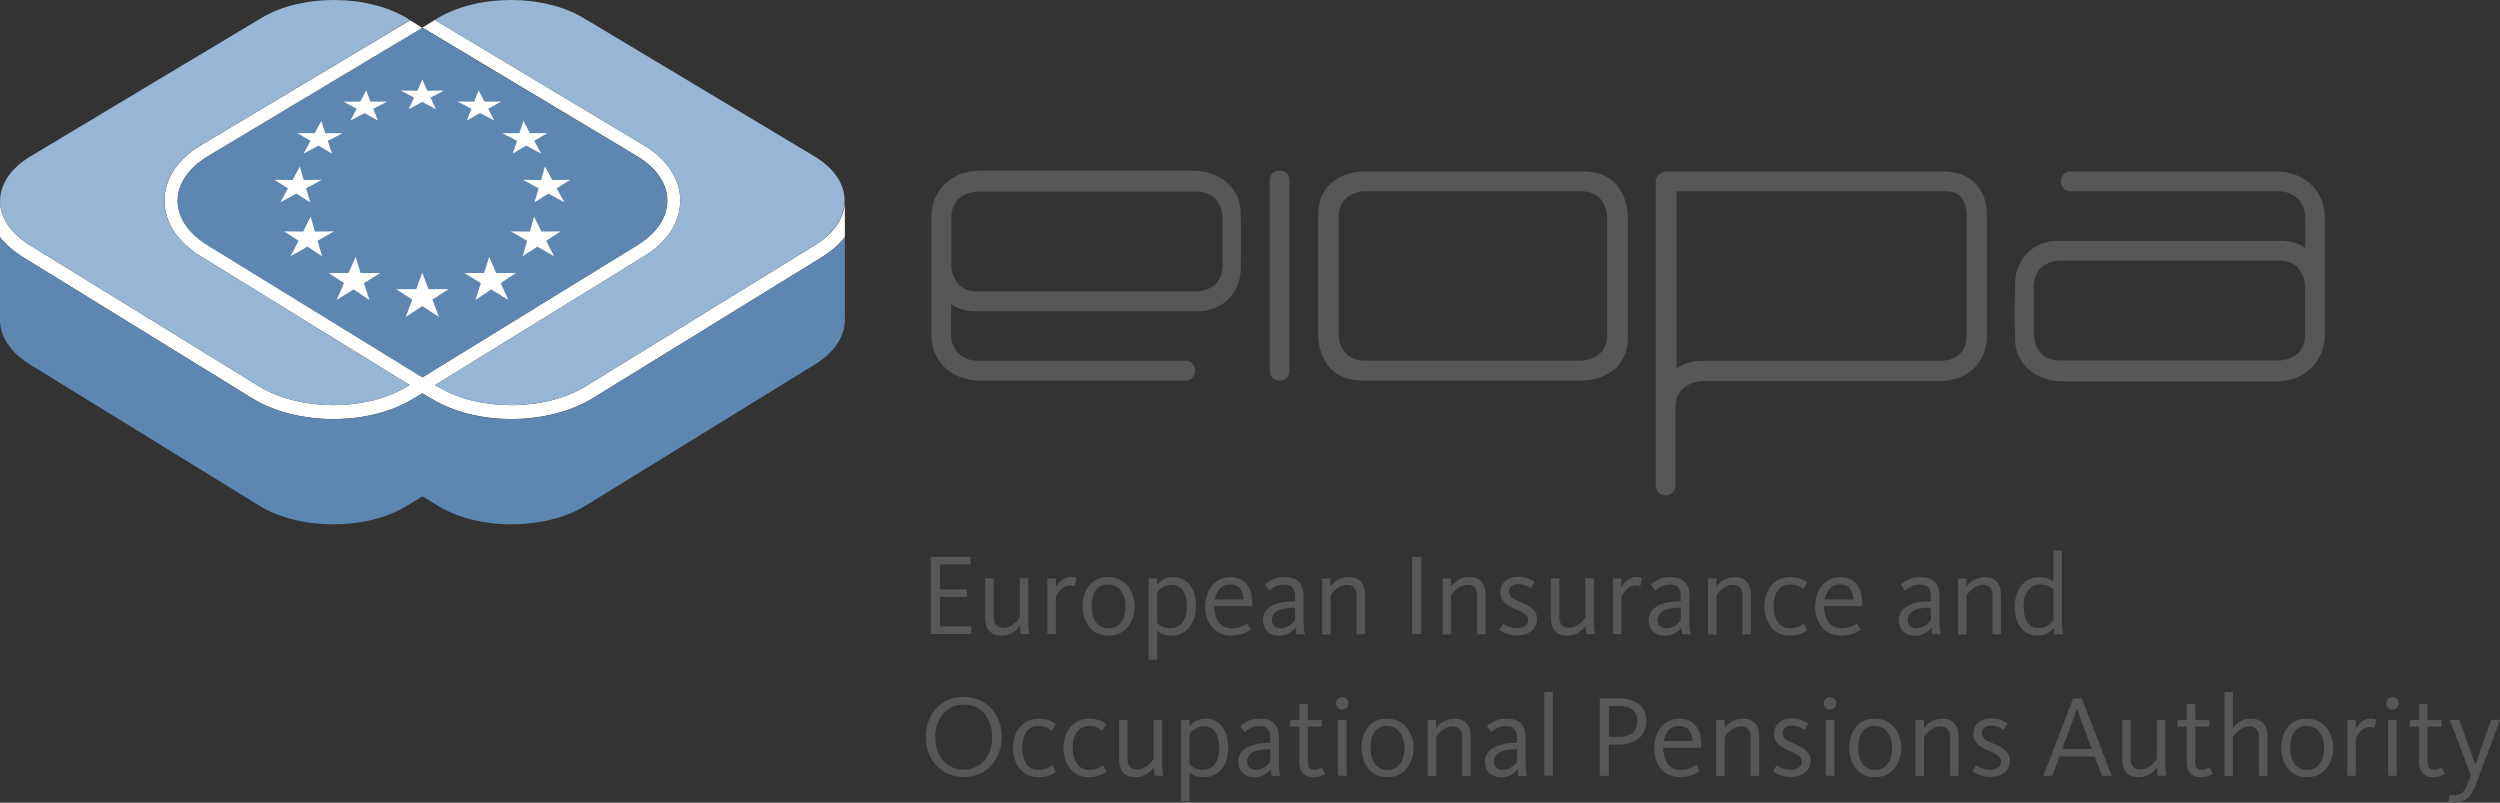
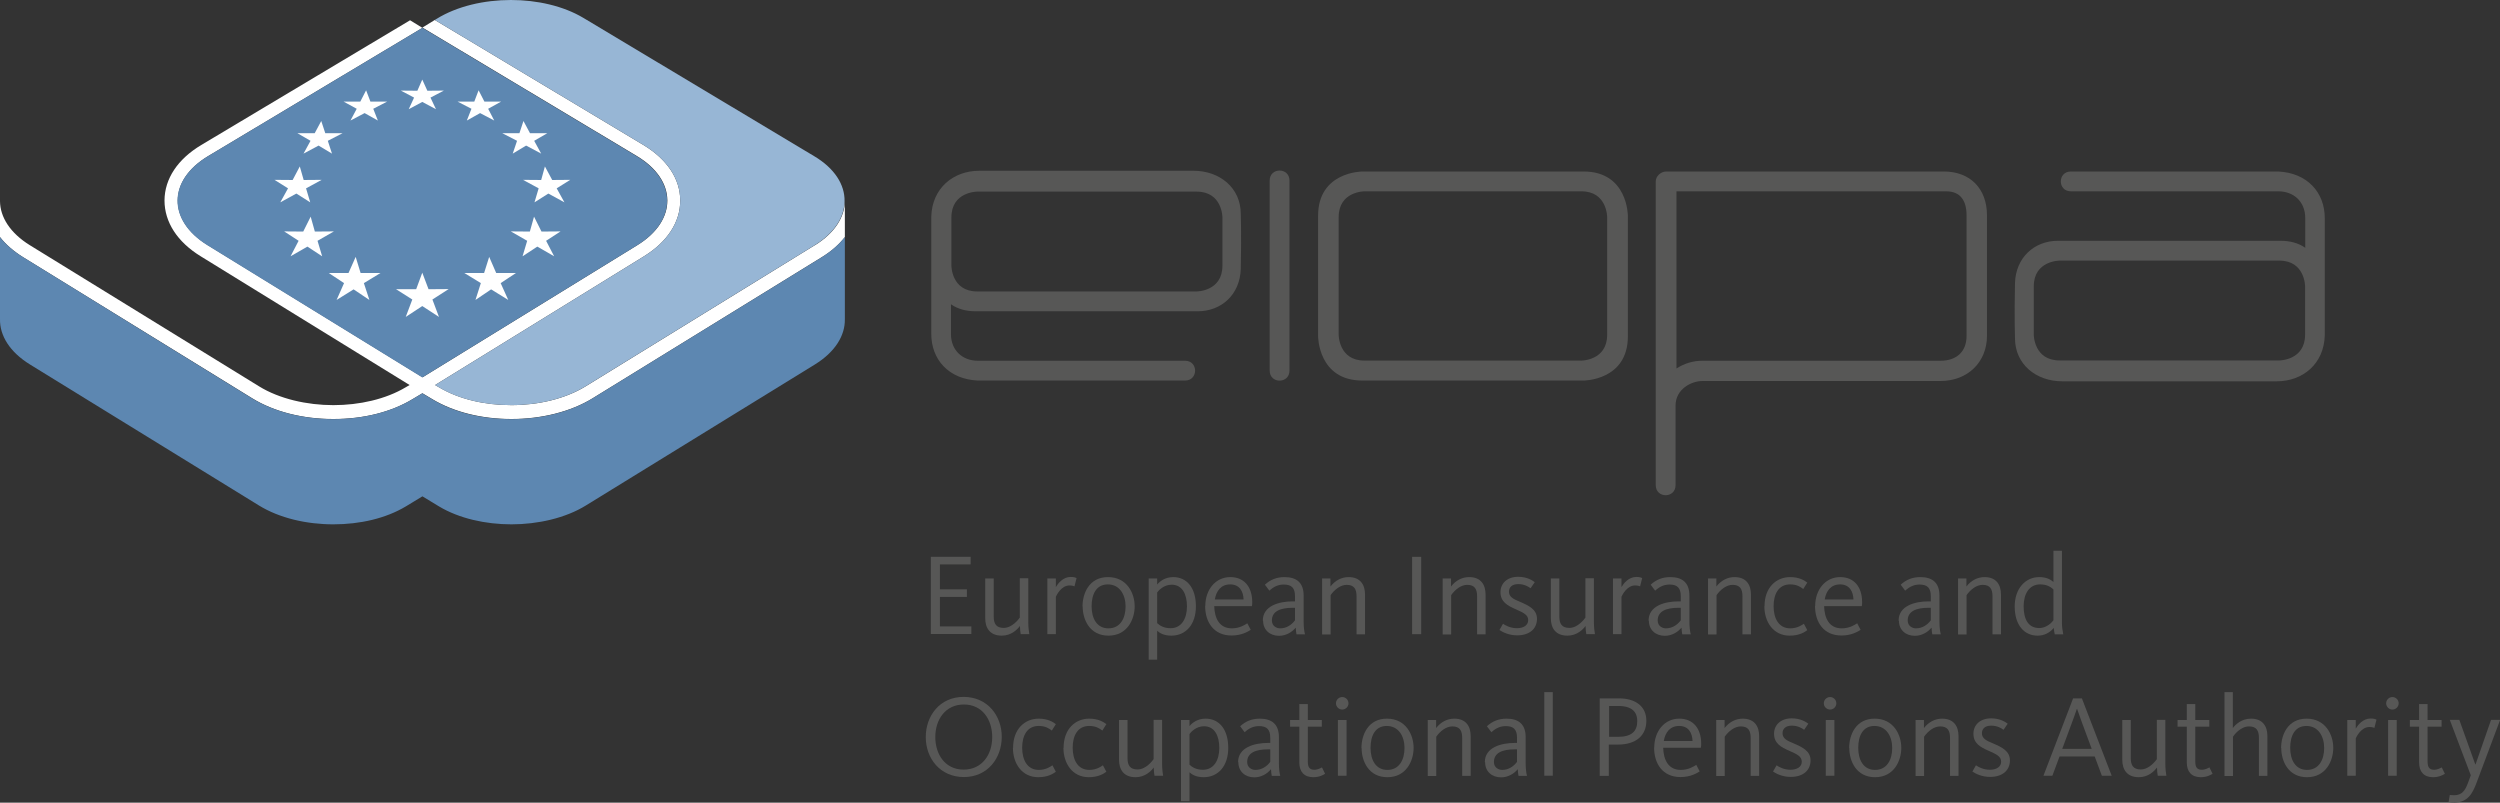
<svg xmlns="http://www.w3.org/2000/svg" id="Layer_1" data-name="Layer 1" viewBox="0 0 167.78 53.87">
  <rect x="0" y="0" width="167.78" height="53.87" fill="#333333" stroke="none" />
  <defs>
    <style>
      .cls-1 {
        fill: #fff;
      }

      .cls-2 {
        fill: #5d87b1;
      }

      .cls-3 {
        fill: #575756;
      }

      .cls-4 {
        fill: #97b6d5;
      }
    </style>
  </defs>
  <g>
    <path class="cls-3" d="M62.47,37.37h2.67v.51h-2.06v1.67h1.81v.51h-1.81v1.98h2.11v.51h-2.72v-5.19Z" />
    <path class="cls-3" d="M66.12,41.49v-2.67h.57v2.56c0,.47,.16,.76,.67,.76,.57,0,1-.58,1.08-.69v-2.64h.57v2.96c0,.32,.04,.64,.07,.79h-.58c-.02-.09-.05-.37-.05-.55-.17,.23-.57,.65-1.22,.65-.8,0-1.11-.52-1.11-1.17Z" />
    <path class="cls-3" d="M70.29,38.82h.57v.58c.15-.25,.48-.68,1-.68,.23,0,.34,.05,.39,.08l-.14,.55s-.13-.06-.33-.06c-.56,0-.87,.65-.92,.76v2.51h-.57v-3.74Z" />
    <path class="cls-3" d="M72.65,40.7c0-.87,.44-1.97,1.71-1.97s1.79,1.08,1.79,1.96-.5,1.97-1.76,1.97-1.73-1.08-1.73-1.96Zm2.89,0c0-.8-.41-1.48-1.19-1.48s-1.09,.66-1.09,1.47,.35,1.48,1.13,1.48,1.15-.66,1.15-1.47Z" />
    <path class="cls-3" d="M77.09,38.82h.57v.41c.19-.23,.54-.5,1.08-.5,.91,0,1.52,.72,1.52,1.96s-.69,1.97-1.65,1.97c-.53,0-.81-.2-.95-.33v1.94h-.57v-5.45Zm2.57,1.88c0-.83-.32-1.46-1.03-1.46-.52,0-.87,.38-.97,.52v2.06c.17,.16,.44,.34,.9,.34,.72,0,1.1-.62,1.1-1.47Z" />
    <path class="cls-3" d="M80.89,40.67c0-1.1,.69-1.94,1.68-1.94,.93,0,1.47,.66,1.47,1.68,0,.09,0,.17-.02,.27h-2.53c.02,.79,.33,1.49,1.18,1.49,.52,0,.87-.23,1.04-.34l.23,.44c-.19,.12-.61,.38-1.29,.38-1.18,0-1.77-.88-1.77-1.99Zm2.57-.44c-.02-.53-.26-1.01-.9-1.01-.6,0-.93,.42-1.03,1.01h1.93Z" />
    <path class="cls-3" d="M84.75,41.65c0-.99,1.09-1.29,2-1.29h.16v-.35c0-.55-.23-.78-.75-.78-.34,0-.64,.11-.97,.41l-.3-.4c.37-.34,.79-.51,1.32-.51,.82,0,1.28,.39,1.28,1.24v1.75c0,.37,.04,.67,.09,.85h-.57c-.02-.1-.05-.34-.05-.45-.25,.31-.66,.55-1.12,.55-.62,0-1.07-.4-1.07-1.01Zm2.16-.02v-.84h-.16c-.8,0-1.39,.22-1.39,.85,0,.39,.33,.53,.55,.53,.42,0,.76-.22,1-.54Z" />
    <path class="cls-3" d="M88.72,38.82h.57v.54c.33-.42,.76-.63,1.22-.63,.79,0,1.1,.52,1.1,1.17v2.67h-.57v-2.56c0-.47-.16-.76-.66-.76-.42,0-.82,.32-1.08,.69v2.64h-.57v-3.74Z" />
    <path class="cls-3" d="M94.77,37.37h.61v5.19h-.61v-5.19Z" />
    <path class="cls-3" d="M96.81,38.82h.57v.54c.33-.42,.76-.63,1.22-.63,.79,0,1.1,.52,1.1,1.17v2.67h-.57v-2.56c0-.47-.16-.76-.66-.76-.42,0-.82,.32-1.08,.69v2.64h-.57v-3.74Z" />
    <path class="cls-3" d="M100.62,42.3l.25-.44c.14,.1,.48,.3,.93,.3s.76-.2,.76-.54-.28-.49-.83-.73c-.58-.25-1.03-.51-1.03-1.15,0-.58,.44-1.03,1.19-1.03,.62,0,.99,.27,1.11,.36l-.28,.41c-.13-.1-.41-.28-.83-.28-.4,0-.62,.2-.62,.51,0,.35,.3,.5,.72,.67,.61,.26,1.16,.52,1.16,1.15,0,.68-.51,1.11-1.33,1.11-.54,0-.95-.2-1.19-.36Z" />
    <path class="cls-3" d="M104.08,41.49v-2.67h.57v2.56c0,.47,.16,.76,.67,.76,.57,0,1-.58,1.08-.69v-2.64h.57v2.96c0,.32,.04,.64,.07,.79h-.58c-.02-.09-.05-.37-.05-.55-.17,.23-.57,.65-1.22,.65-.8,0-1.11-.52-1.11-1.17Z" />
    <path class="cls-3" d="M108.25,38.82h.57v.58c.15-.25,.48-.68,1-.68,.23,0,.34,.05,.39,.08l-.14,.55s-.13-.06-.33-.06c-.56,0-.87,.65-.92,.76v2.51h-.57v-3.74Z" />
    <path class="cls-3" d="M110.64,41.65c0-.99,1.09-1.29,2-1.29h.16v-.35c0-.55-.23-.78-.75-.78-.34,0-.64,.11-.97,.41l-.3-.4c.37-.34,.79-.51,1.32-.51,.82,0,1.28,.39,1.28,1.24v1.75c0,.37,.04,.67,.09,.85h-.57c-.02-.1-.05-.34-.05-.45-.25,.31-.66,.55-1.12,.55-.62,0-1.07-.4-1.07-1.01Zm2.16-.02v-.84h-.16c-.8,0-1.39,.22-1.39,.85,0,.39,.33,.53,.55,.53,.42,0,.76-.22,1-.54Z" />
    <path class="cls-3" d="M114.62,38.82h.57v.54c.33-.42,.76-.63,1.22-.63,.79,0,1.1,.52,1.1,1.17v2.67h-.57v-2.56c0-.47-.16-.76-.66-.76-.42,0-.82,.32-1.08,.69v2.64h-.57v-3.74Z" />
    <path class="cls-3" d="M118.42,40.69c0-1.28,.8-1.96,1.72-1.96,.62,0,.97,.23,1.15,.37l-.27,.43c-.19-.15-.44-.31-.88-.31-.77,0-1.11,.64-1.11,1.46s.34,1.49,1.12,1.49c.47,0,.8-.23,.91-.31l.23,.43c-.15,.12-.52,.37-1.18,.37-1.11,0-1.7-.94-1.7-1.97Z" />
    <path class="cls-3" d="M121.82,40.67c0-1.1,.69-1.94,1.68-1.94,.93,0,1.47,.66,1.47,1.68,0,.09,0,.17-.02,.27h-2.53c.02,.79,.33,1.49,1.18,1.49,.52,0,.87-.23,1.04-.34l.23,.44c-.19,.12-.61,.38-1.29,.38-1.18,0-1.77-.88-1.77-1.99Zm2.57-.44c-.02-.53-.26-1.01-.9-1.01-.6,0-.93,.42-1.03,1.01h1.93Z" />
    <path class="cls-3" d="M127.42,41.65c0-.99,1.09-1.29,2-1.29h.16v-.35c0-.55-.23-.78-.75-.78-.34,0-.64,.11-.97,.41l-.3-.4c.37-.34,.79-.51,1.32-.51,.82,0,1.28,.39,1.28,1.24v1.75c0,.37,.04,.67,.09,.85h-.57c-.02-.1-.05-.34-.05-.45-.25,.31-.66,.55-1.12,.55-.62,0-1.07-.4-1.07-1.01Zm2.16-.02v-.84h-.16c-.8,0-1.39,.22-1.39,.85,0,.39,.33,.53,.55,.53,.42,0,.76-.22,1-.54Z" />
    <path class="cls-3" d="M131.4,38.82h.57v.54c.33-.42,.76-.63,1.22-.63,.79,0,1.1,.52,1.1,1.17v2.67h-.57v-2.56c0-.47-.16-.76-.66-.76-.42,0-.82,.32-1.08,.69v2.64h-.57v-3.74Z" />
    <path class="cls-3" d="M135.21,40.7c0-1.19,.71-1.97,1.65-1.97,.39,0,.71,.11,.95,.33v-2.1h.57v4.85c0,.26,.05,.57,.09,.76h-.57c-.02-.08-.06-.29-.07-.43-.26,.32-.63,.52-1.08,.52-.9,0-1.54-.71-1.54-1.96Zm2.6,.93v-2.07c-.23-.22-.51-.34-.9-.34-.71,0-1.1,.62-1.1,1.47s.3,1.46,1.05,1.46c.33,0,.7-.19,.94-.51Z" />
    <path class="cls-3" d="M62.13,49.47c0-1.43,.94-2.7,2.54-2.7s2.56,1.26,2.56,2.68-.94,2.7-2.54,2.7-2.56-1.26-2.56-2.68Zm4.46,0c0-1.17-.66-2.19-1.9-2.19s-1.92,1.01-1.92,2.18,.66,2.19,1.9,2.19,1.92-1.01,1.92-2.18Z" />
    <path class="cls-3" d="M67.99,50.19c0-1.28,.8-1.96,1.72-1.96,.62,0,.97,.23,1.15,.37l-.27,.43c-.19-.15-.44-.31-.88-.31-.77,0-1.11,.64-1.11,1.46s.34,1.49,1.12,1.49c.47,0,.8-.23,.91-.31l.23,.43c-.15,.12-.52,.37-1.18,.37-1.11,0-1.7-.94-1.7-1.97Z" />
    <path class="cls-3" d="M71.38,50.19c0-1.28,.8-1.96,1.72-1.96,.62,0,.97,.23,1.15,.37l-.27,.43c-.19-.15-.44-.31-.88-.31-.77,0-1.11,.64-1.11,1.46s.34,1.49,1.12,1.49c.47,0,.8-.23,.91-.31l.23,.43c-.15,.12-.52,.37-1.18,.37-1.11,0-1.7-.94-1.7-1.97Z" />
    <path class="cls-3" d="M75.1,50.99v-2.67h.57v2.56c0,.47,.16,.76,.67,.76,.57,0,1-.58,1.08-.69v-2.64h.57v2.96c0,.32,.04,.64,.07,.79h-.58c-.02-.09-.05-.37-.05-.55-.17,.23-.57,.65-1.22,.65-.8,0-1.11-.52-1.11-1.17Z" />
    <path class="cls-3" d="M79.26,48.32h.57v.41c.19-.23,.54-.5,1.08-.5,.91,0,1.52,.72,1.52,1.96s-.69,1.97-1.65,1.97c-.53,0-.81-.2-.95-.33v1.94h-.57v-5.45Zm2.57,1.88c0-.83-.32-1.46-1.03-1.46-.52,0-.87,.38-.97,.52v2.06c.17,.16,.44,.34,.9,.34,.72,0,1.1-.62,1.1-1.47Z" />
    <path class="cls-3" d="M83.09,51.15c0-.99,1.09-1.29,2-1.29h.16v-.35c0-.55-.23-.78-.75-.78-.34,0-.64,.11-.97,.41l-.3-.4c.37-.34,.79-.51,1.32-.51,.82,0,1.28,.39,1.28,1.24v1.75c0,.37,.04,.67,.09,.85h-.57c-.02-.1-.05-.34-.05-.45-.25,.31-.66,.55-1.12,.55-.62,0-1.07-.4-1.07-1.01Zm2.16-.02v-.84h-.16c-.8,0-1.39,.22-1.39,.85,0,.39,.33,.53,.55,.53,.42,0,.76-.22,1-.54Z" />
    <path class="cls-3" d="M87.2,51.16v-2.39h-.62v-.45h.62v-1.07h.57v1.07h.94v.45h-.94v2.34c0,.37,.11,.55,.44,.55,.23,0,.44-.12,.51-.16l.21,.43c-.11,.07-.38,.23-.79,.23-.62,0-.94-.37-.94-.99Z" />
    <path class="cls-3" d="M89.66,47.2c0-.23,.19-.42,.42-.42s.42,.19,.42,.42-.19,.42-.42,.42-.42-.19-.42-.42Zm.13,1.12h.58v3.74h-.58v-3.74Z" />
    <path class="cls-3" d="M91.37,50.2c0-.87,.44-1.97,1.71-1.97s1.79,1.08,1.79,1.96-.5,1.97-1.76,1.97-1.73-1.08-1.73-1.96Zm2.89,0c0-.8-.41-1.48-1.19-1.48s-1.09,.66-1.09,1.47,.35,1.48,1.13,1.48,1.15-.66,1.15-1.47Z" />
    <path class="cls-3" d="M95.81,48.32h.57v.54c.33-.42,.76-.63,1.22-.63,.79,0,1.1,.52,1.1,1.17v2.67h-.57v-2.56c0-.47-.16-.76-.66-.76-.42,0-.82,.32-1.08,.69v2.64h-.57v-3.74Z" />
    <path class="cls-3" d="M99.65,51.15c0-.99,1.09-1.29,2-1.29h.16v-.35c0-.55-.23-.78-.75-.78-.34,0-.64,.11-.97,.41l-.3-.4c.37-.34,.79-.51,1.32-.51,.82,0,1.28,.39,1.28,1.24v1.75c0,.37,.04,.67,.09,.85h-.57c-.02-.1-.05-.34-.05-.45-.25,.31-.66,.55-1.12,.55-.62,0-1.07-.4-1.07-1.01Zm2.16-.02v-.84h-.16c-.8,0-1.39,.22-1.39,.85,0,.39,.33,.53,.55,.53,.42,0,.76-.22,1-.54Z" />
    <path class="cls-3" d="M103.64,46.45h.57v5.61h-.57v-5.61Z" />
    <path class="cls-3" d="M107.37,46.87h1.3c1.04,0,1.82,.5,1.82,1.5s-.7,1.6-1.91,1.6h-.61v2.1h-.61v-5.19Zm1.22,2.58c.91,0,1.29-.37,1.29-1.06,0-.59-.34-1.01-1.26-1.01h-.63v2.07h.61Z" />
    <path class="cls-3" d="M111.02,50.17c0-1.1,.69-1.94,1.68-1.94,.93,0,1.47,.66,1.47,1.68,0,.09,0,.17-.02,.27h-2.53c.02,.79,.33,1.49,1.18,1.49,.52,0,.87-.23,1.04-.34l.23,.44c-.19,.12-.61,.38-1.29,.38-1.18,0-1.77-.88-1.77-1.99Zm2.57-.44c-.02-.53-.26-1.01-.9-1.01-.6,0-.93,.42-1.03,1.01h1.93Z" />
    <path class="cls-3" d="M115.17,48.32h.57v.54c.33-.42,.76-.63,1.22-.63,.79,0,1.1,.52,1.1,1.17v2.67h-.57v-2.56c0-.47-.16-.76-.66-.76-.42,0-.82,.32-1.08,.69v2.64h-.57v-3.74Z" />
    <path class="cls-3" d="M118.98,51.8l.25-.44c.14,.1,.48,.3,.93,.3s.76-.2,.76-.54-.28-.49-.83-.73c-.58-.25-1.03-.51-1.03-1.15,0-.58,.44-1.03,1.19-1.03,.62,0,.99,.27,1.11,.36l-.28,.41c-.13-.1-.41-.28-.83-.28-.4,0-.62,.2-.62,.51,0,.35,.3,.5,.72,.67,.61,.26,1.16,.52,1.16,1.15,0,.68-.51,1.11-1.33,1.11-.54,0-.95-.2-1.19-.36Z" />
    <path class="cls-3" d="M122.4,47.2c0-.23,.19-.42,.42-.42s.42,.19,.42,.42-.19,.42-.42,.42-.42-.19-.42-.42Zm.13,1.12h.58v3.74h-.58v-3.74Z" />
    <path class="cls-3" d="M124.1,50.2c0-.87,.44-1.97,1.71-1.97s1.79,1.08,1.79,1.96-.5,1.97-1.76,1.97-1.73-1.08-1.73-1.96Zm2.89,0c0-.8-.41-1.48-1.19-1.48s-1.09,.66-1.09,1.47,.35,1.48,1.13,1.48,1.15-.66,1.15-1.47Z" />
    <path class="cls-3" d="M128.55,48.32h.57v.54c.33-.42,.76-.63,1.22-.63,.79,0,1.1,.52,1.1,1.17v2.67h-.57v-2.56c0-.47-.16-.76-.66-.76-.42,0-.82,.32-1.08,.69v2.64h-.57v-3.74Z" />
    <path class="cls-3" d="M132.36,51.8l.25-.44c.14,.1,.48,.3,.93,.3s.76-.2,.76-.54-.28-.49-.83-.73c-.58-.25-1.03-.51-1.03-1.15,0-.58,.44-1.03,1.19-1.03,.62,0,.99,.27,1.11,.36l-.28,.41c-.13-.1-.41-.28-.83-.28-.4,0-.62,.2-.62,.51,0,.35,.3,.5,.72,.67,.61,.26,1.16,.52,1.16,1.15,0,.68-.51,1.11-1.33,1.11-.54,0-.95-.2-1.19-.36Z" />
    <path class="cls-3" d="M139.13,46.87h.59l2,5.19h-.66l-.48-1.29h-2.36l-.48,1.29h-.6l1.99-5.19Zm1.25,3.39l-.66-1.78c-.16-.44-.23-.65-.32-.9h-.02c-.09,.26-.17,.5-.32,.9l-.66,1.78h1.97Z" />
    <path class="cls-3" d="M142.43,50.99v-2.67h.57v2.56c0,.47,.16,.76,.67,.76,.57,0,1-.58,1.08-.69v-2.64h.57v2.96c0,.32,.04,.64,.07,.79h-.58c-.02-.09-.05-.37-.05-.55-.17,.23-.57,.65-1.22,.65-.8,0-1.11-.52-1.11-1.17Z" />
    <path class="cls-3" d="M146.76,51.16v-2.39h-.62v-.45h.62v-1.07h.57v1.07h.94v.45h-.94v2.34c0,.37,.11,.55,.44,.55,.23,0,.44-.12,.51-.16l.21,.43c-.11,.07-.38,.23-.79,.23-.62,0-.94-.37-.94-.99Z" />
    <path class="cls-3" d="M149.28,46.45h.57v2.41c.16-.21,.56-.63,1.22-.63,.79,0,1.1,.52,1.1,1.17v2.67h-.57v-2.56c0-.47-.16-.76-.66-.76-.58,0-1.01,.58-1.08,.69v2.64h-.57v-5.61Z" />
    <path class="cls-3" d="M153.09,50.2c0-.87,.44-1.97,1.71-1.97s1.79,1.08,1.79,1.96-.5,1.97-1.76,1.97-1.73-1.08-1.73-1.96Zm2.89,0c0-.8-.41-1.48-1.19-1.48s-1.09,.66-1.09,1.47,.35,1.48,1.13,1.48,1.15-.66,1.15-1.47Z" />
    <path class="cls-3" d="M157.53,48.32h.57v.58c.15-.25,.48-.68,1-.68,.23,0,.34,.05,.39,.08l-.14,.55s-.13-.06-.33-.06c-.56,0-.87,.65-.92,.76v2.51h-.57v-3.74Z" />
    <path class="cls-3" d="M160.14,47.2c0-.23,.19-.42,.42-.42s.42,.19,.42,.42-.19,.42-.42,.42-.42-.19-.42-.42Zm.13,1.12h.58v3.74h-.58v-3.74Z" />
    <path class="cls-3" d="M162.35,51.16v-2.39h-.62v-.45h.62v-1.07h.57v1.07h.94v.45h-.94v2.34c0,.37,.11,.55,.44,.55,.23,0,.44-.12,.51-.16l.21,.43c-.11,.07-.38,.23-.79,.23-.62,0-.94-.37-.94-.99Z" />
    <path class="cls-3" d="M164.33,53.83l.08-.48c.05,0,.1,.02,.29,.02,.52,0,.74-.3,.94-.85l.18-.49-1.41-3.72h.64l1.07,2.99h.02l1.04-2.99h.61l-1.59,4.24c-.26,.69-.58,1.31-1.5,1.31-.19,0-.29-.02-.36-.04Z" />
  </g>
  <g>
    <g>
      <path class="cls-1" d="M54.68,16.46l-15.38,9.47c-1.37,.84-3.18,1.26-4.98,1.26s-3.52-.4-4.86-1.2l-.26-.15h0s3.54-2.18,3.54-2.18l10.48-6.46c1.57-.97,2.44-2.3,2.43-3.75,0-1.45-.89-2.77-2.47-3.72L29.18,1.34h0s-.83,.51-.83,.51h0s0,0,0,0l14.39,8.62c2.72,1.63,2.73,4.32,.04,5.98l-14.42,8.87h0s0,0,0,0h0s0,0,0,0l-14.42-8.87c-2.7-1.66-2.68-4.35,.04-5.98L28.35,1.87h0s0,0,0,0l-.83-.51h0S13.51,9.73,13.51,9.73c-1.59,.95-2.46,2.27-2.47,3.72,0,1.45,.85,2.78,2.43,3.75l10.48,6.46,3.54,2.18h0l-.26,.15c-1.34,.8-3.1,1.2-4.86,1.2s-3.62-.42-4.98-1.26L2.01,16.46C.68,15.64,.01,14.57,0,13.5v2.41s0,0,0,0c.39,.5,.91,.95,1.55,1.35l15.38,9.47c1.46,.9,3.39,1.39,5.44,1.39s3.88-.47,5.31-1.33l.67-.4,.67,.4c1.43,.86,3.31,1.33,5.31,1.33s3.98-.49,5.44-1.39l15.38-9.47c.64-.39,1.16-.85,1.55-1.35h0s0-2.41,0-2.41c-.01,1.07-.68,2.14-2.01,2.96Z" />
      <g>
-         <path class="cls-4" d="M27.39,1.26C26.02,.42,24.21,0,22.4,0,20.64,0,18.89,.4,17.55,1.2L2.05,10.49C.68,11.31,0,12.41,0,13.5c.01,1.07,.68,2.14,2.01,2.96l15.38,9.47c1.37,.84,3.18,1.26,4.98,1.26s3.52-.4,4.86-1.2l.25-.15h0s-3.54-2.18-3.54-2.18l-10.48-6.46c-1.57-.97-2.44-2.3-2.43-3.75,0-1.45,.89-2.77,2.47-3.72L27.51,1.35l-.13-.08Z" />
        <path class="cls-4" d="M29.31,1.26C30.67,.42,32.48,0,34.29,0,36.05,0,37.81,.4,39.15,1.2l15.49,9.28c1.38,.82,2.06,1.92,2.04,3.02-.01,1.07-.68,2.14-2.01,2.96l-15.38,9.47c-1.37,.84-3.18,1.26-4.98,1.26s-3.52-.4-4.86-1.2l-.25-.15h0s3.54-2.18,3.54-2.18l10.48-6.46c1.57-.97,2.44-2.3,2.43-3.75,0-1.45-.89-2.77-2.47-3.72L29.18,1.34l.13-.08Z" />
      </g>
      <g>
        <path class="cls-2" d="M56.69,15.92c-.39,.5-.91,.95-1.55,1.35l-15.38,9.47c-1.46,.9-3.39,1.39-5.44,1.39s-3.88-.47-5.31-1.33l-.67-.4-.67,.4c-1.43,.86-3.31,1.33-5.31,1.33s-3.98-.49-5.44-1.39L1.55,17.26C.91,16.87,.39,16.41,0,15.92H0c0,1.73,0,5.49,0,5.5-.02,1.1,.65,2.2,2.01,3.04l15.38,9.47c1.37,.84,3.18,1.26,4.98,1.26s3.52-.4,4.86-1.2l1.12-.68,1.12,.68c1.34,.8,3.1,1.2,4.86,1.2s3.62-.42,4.98-1.26l15.38-9.47c1.36-.84,2.03-1.94,2.01-3.04,0,0,0-3.77,0-5.5h0Z" />
        <path class="cls-2" d="M13.92,16.46l14.42,8.87,14.42-8.87c2.7-1.66,2.68-4.35-.04-5.98L28.35,1.87,13.96,10.48c-2.72,1.63-2.73,4.32-.04,5.98Z" />
      </g>
    </g>
    <g>
      <polygon class="cls-1" points="28.34 5.34 28.68 6.09 29.79 6.08 28.89 6.55 29.26 7.33 28.34 6.84 27.43 7.33 27.79 6.55 26.9 6.08 28.01 6.09 28.34 5.34" />
      <polygon class="cls-1" points="28.34 18.3 28.76 19.41 30.11 19.4 29.02 20.1 29.46 21.27 28.34 20.54 27.23 21.27 27.67 20.1 26.58 19.41 27.93 19.41 28.34 18.3" />
      <polygon class="cls-1" points="24.57 6.06 24.86 6.82 25.98 6.82 25.05 7.3 25.36 8.09 24.47 7.59 23.52 8.09 23.94 7.3 23.06 6.82 24.18 6.82 24.57 6.06" />
      <polygon class="cls-1" points="21.56 8.12 21.83 8.94 22.99 8.94 22 9.45 22.28 10.31 21.38 9.77 20.37 10.31 20.84 9.45 19.96 8.94 21.12 8.94 21.56 8.12" />
      <polygon class="cls-1" points="20.12 11.17 20.38 12.08 21.59 12.07 20.54 12.64 20.82 13.58 19.89 12.99 18.81 13.58 19.33 12.64 18.42 12.07 19.64 12.08 20.12 11.17" />
      <polygon class="cls-1" points="20.85 14.54 21.13 15.54 22.41 15.53 21.31 16.16 21.62 17.2 20.63 16.55 19.5 17.2 20.04 16.16 19.07 15.53 20.35 15.54 20.85 14.54" />
      <polygon class="cls-1" points="23.87 17.24 24.2 18.32 25.54 18.32 24.42 19 24.79 20.13 23.73 19.42 22.59 20.13 23.09 19 22.06 18.32 23.39 18.32 23.87 17.24" />
      <polygon class="cls-1" points="32.12 6.06 31.83 6.82 30.71 6.82 31.64 7.3 31.33 8.09 32.22 7.59 33.17 8.09 32.76 7.3 33.63 6.82 32.51 6.82 32.12 6.06" />
      <polygon class="cls-1" points="35.13 8.12 34.86 8.94 33.71 8.94 34.7 9.45 34.41 10.31 35.31 9.77 36.32 10.31 35.85 9.45 36.73 8.94 35.57 8.94 35.13 8.12" />
      <polygon class="cls-1" points="36.57 11.17 36.32 12.08 35.1 12.07 36.15 12.64 35.87 13.58 36.8 12.99 37.88 13.58 37.36 12.64 38.27 12.07 37.06 12.08 36.57 11.17" />
      <polygon class="cls-1" points="35.84 14.54 35.56 15.54 34.28 15.53 35.38 16.16 35.07 17.2 36.06 16.55 37.19 17.2 36.65 16.16 37.62 15.53 36.34 15.54 35.84 14.54" />
      <polygon class="cls-1" points="32.83 17.24 32.49 18.32 31.16 18.32 32.27 19 31.91 20.13 32.96 19.42 34.11 20.13 33.6 19 34.63 18.32 33.3 18.32 32.83 17.24" />
    </g>
  </g>
  <g>
    <path class="cls-3" d="M152.91,11.51h-13.93c-.9,0-.9,1.33,0,1.33h13.93c.99,0,1.8,.66,1.8,1.8v1.99c-.47-.33-1.04-.47-1.66-.47h-14.93c-1.61,0-2.84,1.14-2.89,2.84-.05,2.32,0,3.7,0,3.7,0,1.75,1.42,2.89,3.17,2.89h14.4c1.75,0,3.17-1.18,3.22-3.08v-7.87c0-1.71-1.16-3.04-3.13-3.13Zm1.79,10.95c0,1.73-1.73,1.73-1.73,1.73h-14.75c-1.73,0-1.73-1.73-1.73-1.73v-3.24c0-1.73,1.73-1.73,1.73-1.73h14.75c1.73,0,1.73,1.73,1.73,1.73v3.24Z" />
    <path class="cls-3" d="M130.45,11.51h-18.62c-.38,0-.71,.33-.71,.66v20.39c0,.9,1.33,.9,1.33,0v-5.34c0-1.12,1.08-1.65,1.8-1.65h15.97c1.85,0,3.13-1.28,3.13-3.03V14.45c0-1.8-1.14-2.94-2.89-2.94m1.52,11.04c0,1.04-.66,1.66-1.75,1.66h-15.97c-.66,0-1.23,.19-1.75,.52V12.84h18.1c.95,0,1.37,.62,1.37,1.61v8.1Z" />
    <path class="cls-3" d="M106.28,11.51h-14.85s-2.97,0-2.97,2.97v8.09s0,2.97,2.97,2.97h14.85s2.97,0,2.97-2.97V14.48s0-2.97-2.97-2.97m1.58,10.96c0,1.73-1.73,1.73-1.73,1.73h-14.56c-1.73,0-1.73-1.73-1.73-1.73v-7.9c0-1.73,1.73-1.73,1.73-1.73h14.56c1.73,0,1.73,1.73,1.73,1.73v7.9Z" />
    <path class="cls-3" d="M86.54,24.87V12.12c0-.9-1.33-.9-1.33,0v12.75c0,.9,1.33,.9,1.33,0" />
    <path class="cls-3" d="M65.63,25.54h13.9c.9,0,.9-1.33,0-1.33h-13.91c-.99,0-1.8-.66-1.8-1.8v-1.99c.47,.33,1.04,.47,1.66,.47h14.9c1.61,0,2.84-1.14,2.89-2.84,.05-2.32,0-3.7,0-3.7,0-1.75-1.42-2.89-3.17-2.89h-14.38c-1.75,0-3.17,1.18-3.22,3.08v7.87c0,1.71,1.16,3.04,3.13,3.13Zm-1.78-10.95c0-1.73,1.73-1.73,1.73-1.73h14.73c1.73,0,1.73,1.73,1.73,1.73v3.24c0,1.73-1.73,1.73-1.73,1.73h-14.73c-1.73,0-1.73-1.73-1.73-1.73v-3.24Z" />
  </g>
</svg>